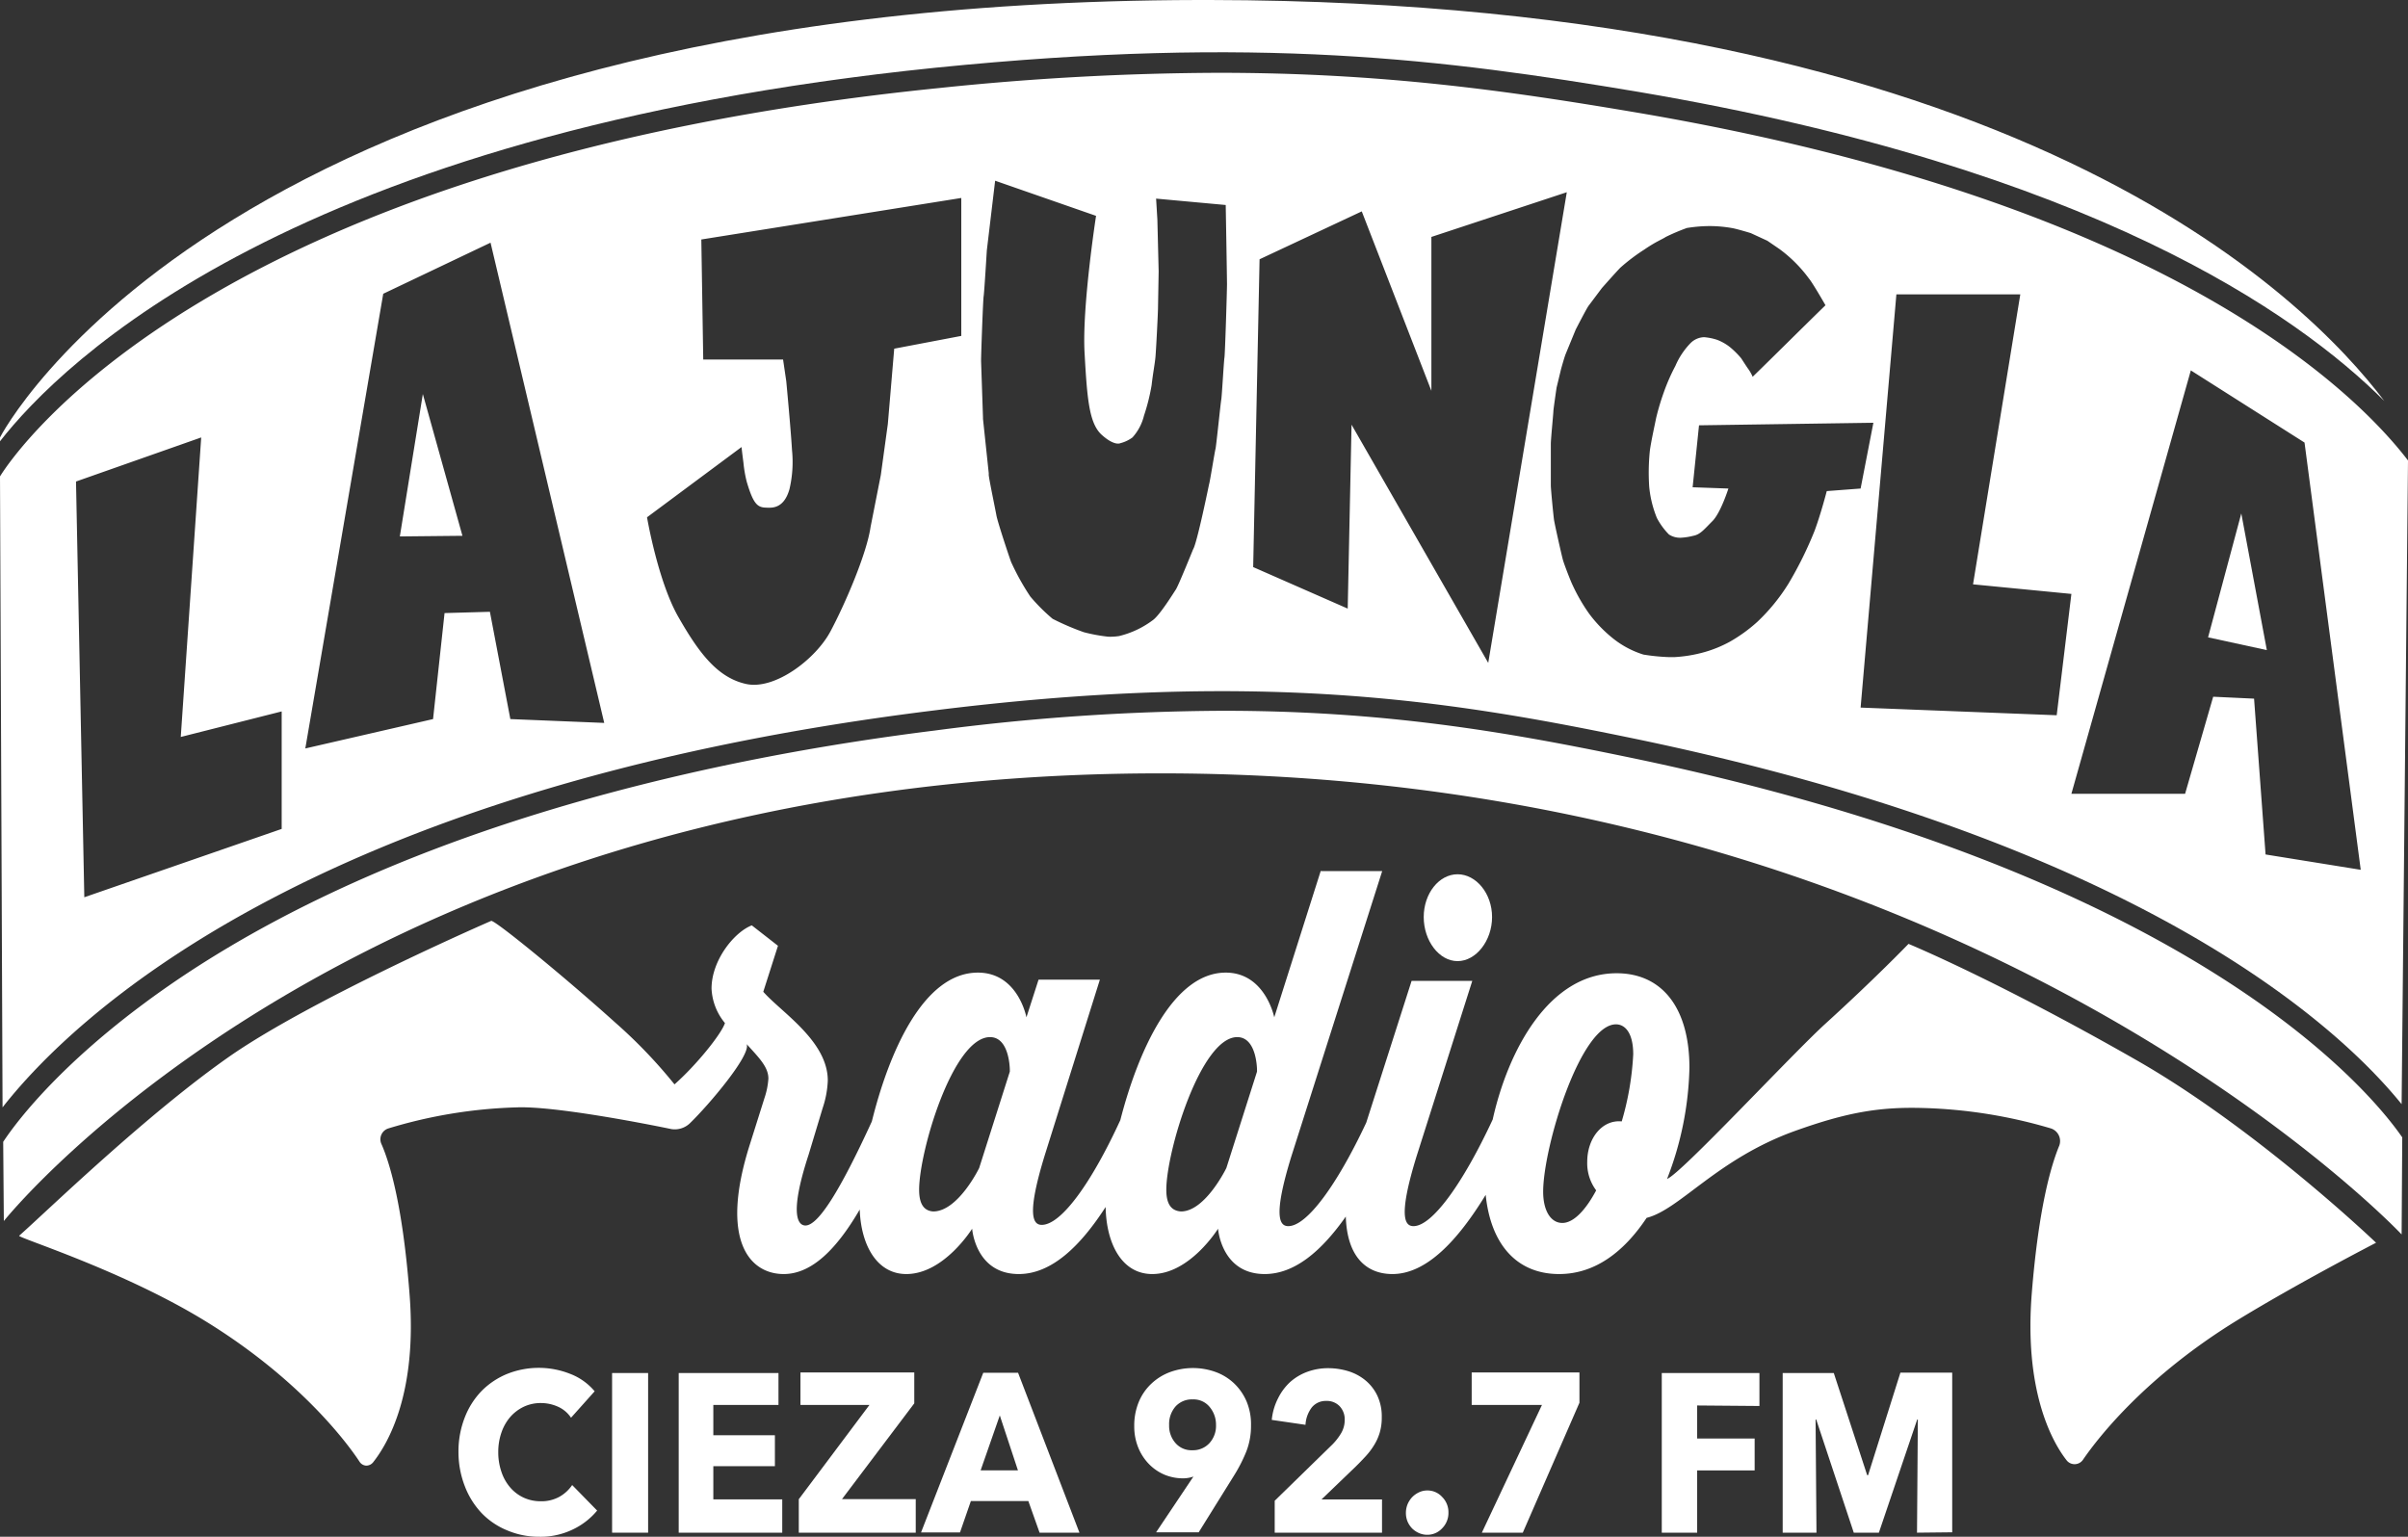
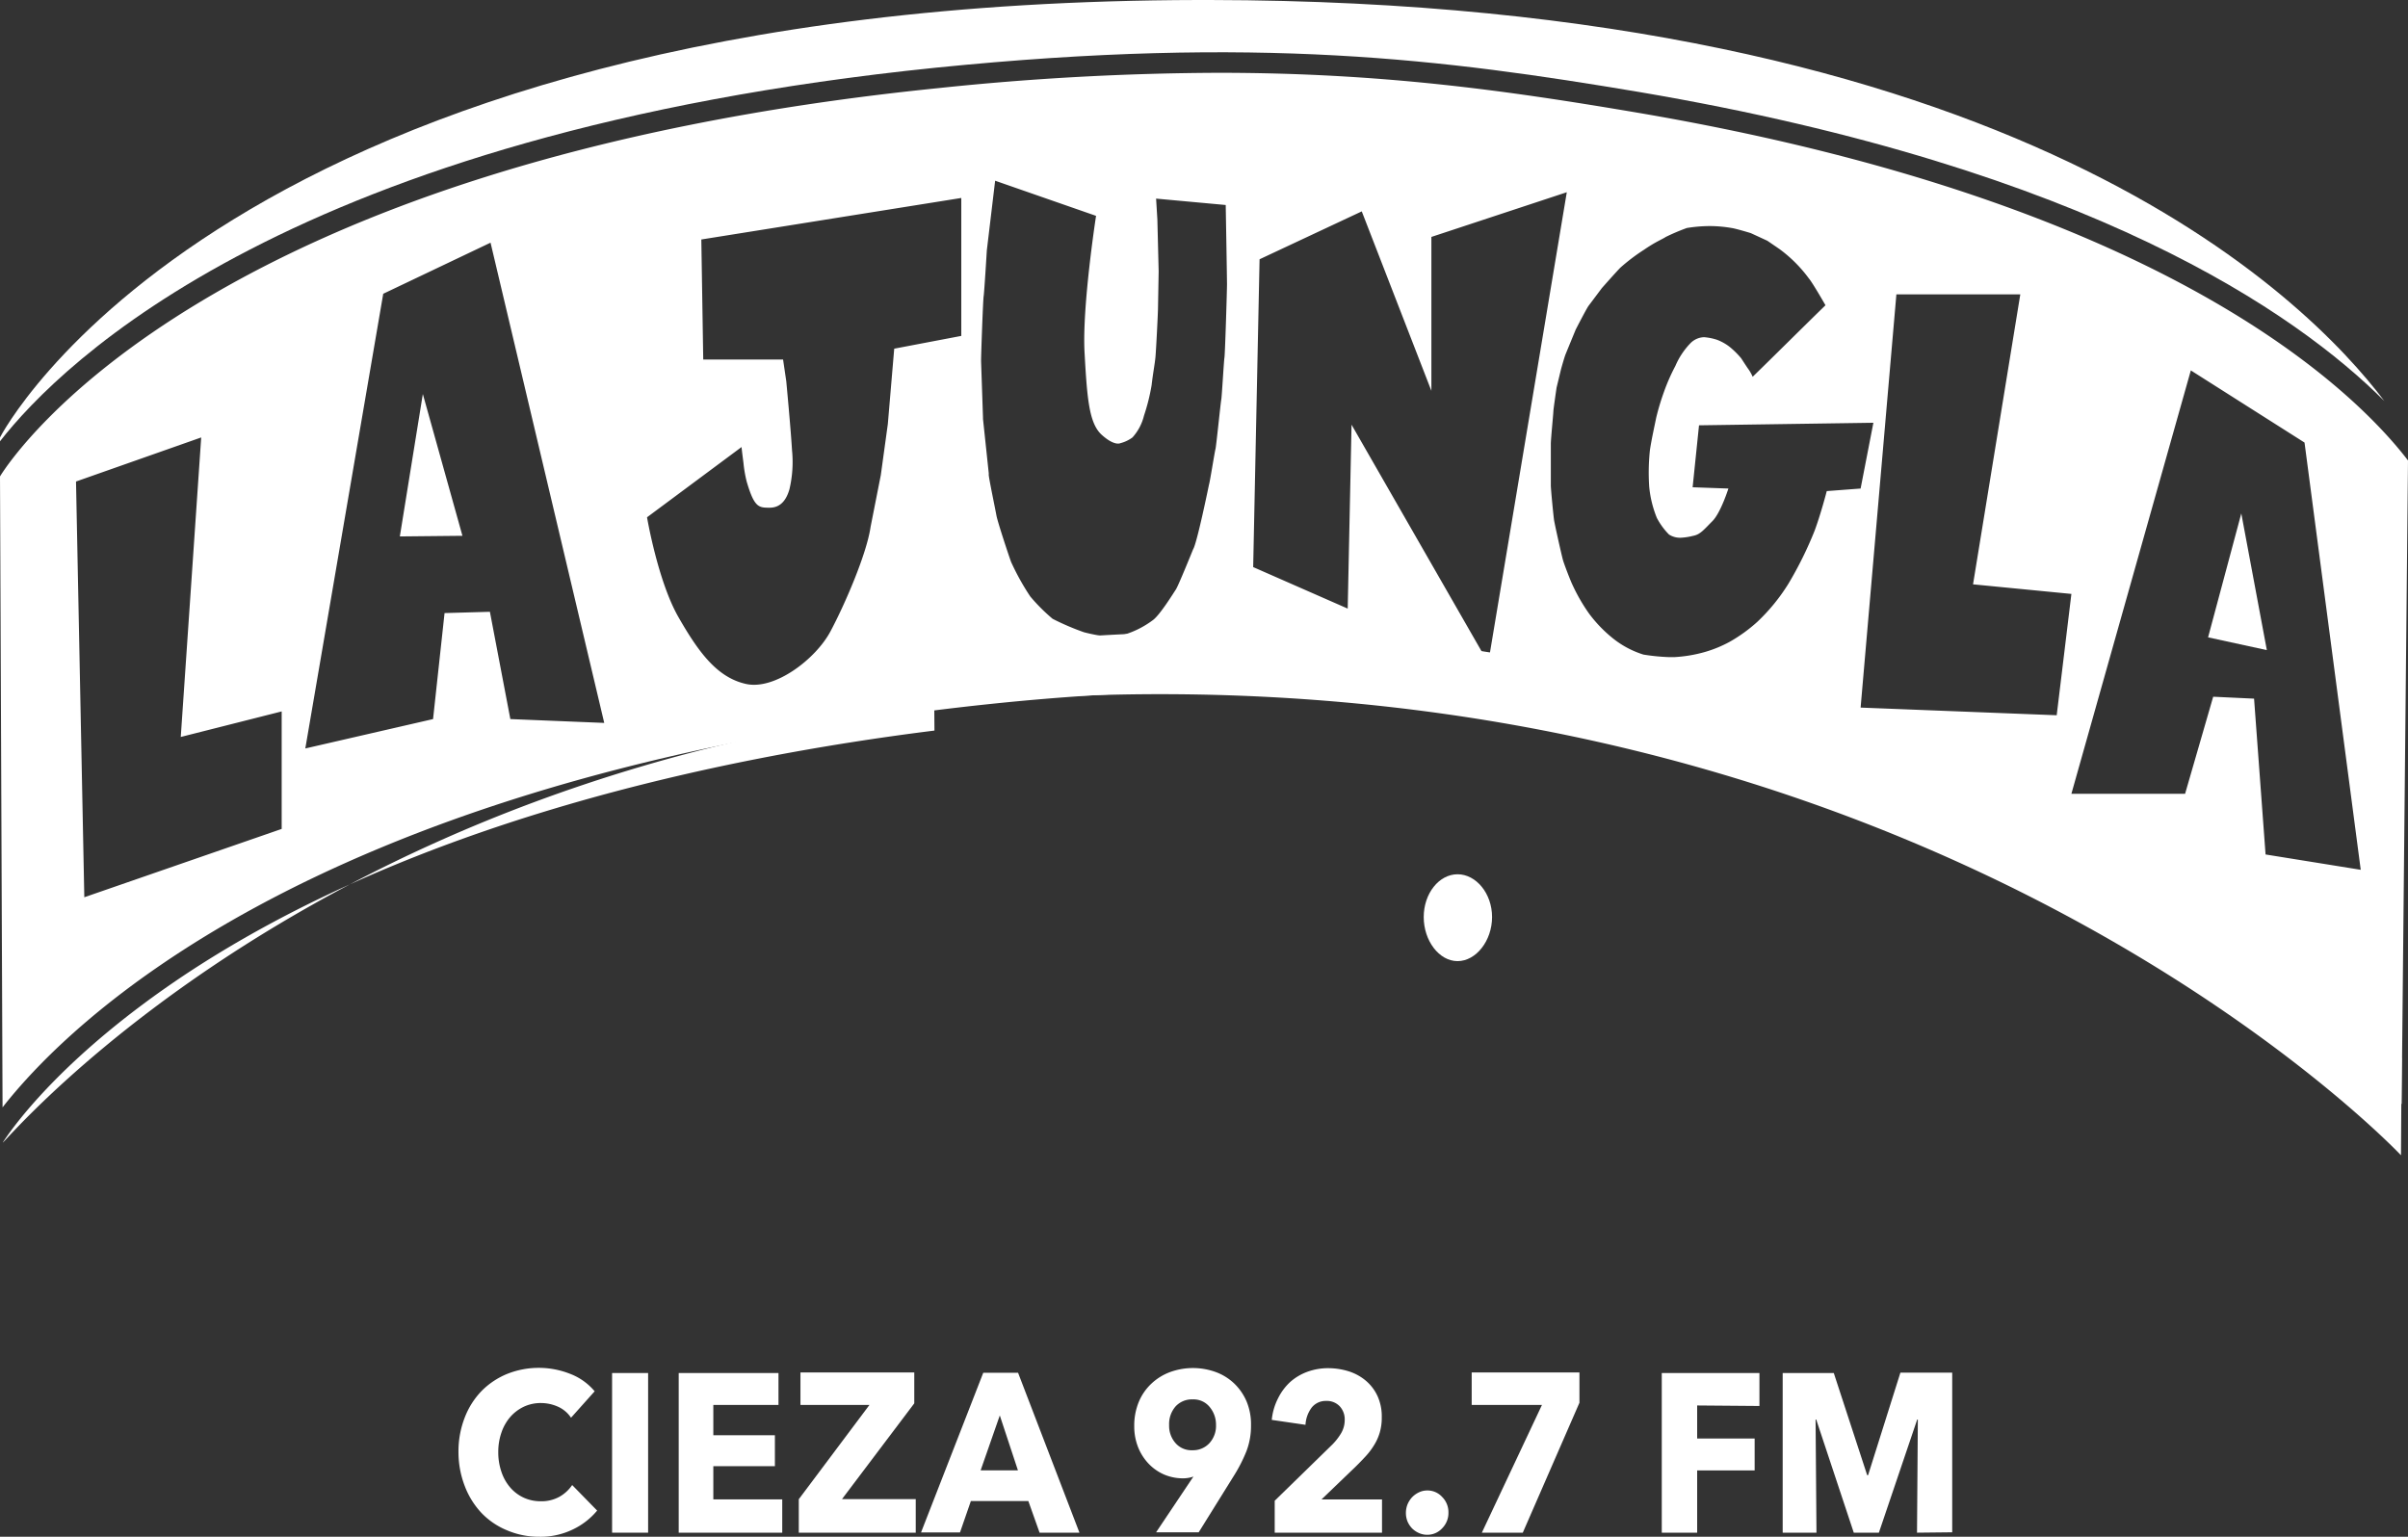
<svg xmlns="http://www.w3.org/2000/svg" viewBox="0 0 377 240.64">
  <rect x="0" y="0" width="377" height="240.64" fill="#333333" stroke="none" />
  <defs>
    <style>.cls-1{fill:#fff;}</style>
  </defs>
  <title>lajungla-cieza</title>
  <g id="Capa_2" data-name="Capa 2">
    <g id="Layer_1" data-name="Layer 1">
      <path class="cls-1" d="M187.6,0C34.9.3,0,68.5,0,68.5v.6C9.6,56.8,45.8,20.9,146.5,10.6c50.5-5.1,79.7-1.3,110.1,3.8,70.7,12,103,34.7,116.7,48.4C361.1,46.6,315.2.2,189.4,0Z" />
-       <path class="cls-1" d="M146.3,114.4c-33.7,4.2-81.4,14.3-117.6,38.4C10.6,164.9,2.6,175.6.5,178.8l.1,12.4s55.8-70.1,181.1-70.1c126.4,0,194.3,72.2,194.3,72.2l.1-15.2c-5.4-7.8-33.6-41.6-122-59.7-18.4-3.8-37.4-7.1-62.6-7.1a354.84,354.84,0,0,0-45.2,3.1" />
+       <path class="cls-1" d="M146.3,114.4c-33.7,4.2-81.4,14.3-117.6,38.4C10.6,164.9,2.6,175.6.5,178.8s55.8-70.1,181.1-70.1c126.4,0,194.3,72.2,194.3,72.2l.1-15.2c-5.4-7.8-33.6-41.6-122-59.7-18.4-3.8-37.4-7.1-62.6-7.1a354.84,354.84,0,0,0-45.2,3.1" />
      <path class="cls-1" d="M345.7,99.8l9.2,2-4-21.4Z" />
      <path class="cls-1" d="M62.6,84l9.8-.1L66.2,61.7Z" />
      <path class="cls-1" d="M146.9,13.8C32.5,25.4,2.1,71.2,0,74.6l.4,98.8c10.4-13.3,47.4-49.9,145.4-62.1,51-6.4,80.6-1.7,108.8,4.1,80.7,16.5,111.7,45.5,121.4,57.5l1-100.8c-7.9-10.3-37.2-40.3-120.9-54.5-20.1-3.4-39.7-6.2-65.3-6.2a432.29,432.29,0,0,0-43.9,2.4M169.7,99a39.89,39.89,0,0,1-4.9-2.1,28.6,28.6,0,0,1-3.5-3.5,38.35,38.35,0,0,1-3-5.4c-.3-.8-2.1-6.2-2.3-7.3s-1.1-5.4-1.2-6.3v-.3l-.9-8.5v-.2l-.3-8.8v-.2c0-.9.3-9.4.4-10s.5-7.2.5-7.2l1.3-10.9,15.8,5.5s-2.2,14.2-1.8,21.4.7,11.1,2.7,12.9,2.9,1.3,2.9,1.3a5.52,5.52,0,0,0,1.9-.9,7.86,7.86,0,0,0,1.8-3.4,31.21,31.21,0,0,0,1.2-4.8c.2-1.8.5-3.3.6-4.4s.4-6.9.4-7.8l.1-5.6-.2-8.1-.2-3.3,10.9,1s.2,11.4.2,12.4-.3,10.9-.4,11.5-.4,6.1-.5,6.6-.8,7.4-.9,7.7-.9,5.3-1,5.5c0,0-1.9,9.3-2.5,10.2,0,0-2.3,5.7-2.7,6.3s-2.5,4-3.6,4.8a14.46,14.46,0,0,1-5.3,2.5,9.15,9.15,0,0,1-1.7.1,26.16,26.16,0,0,1-3.8-.7m54.4-61.9,21.2-7L233,103.8,211.6,66.5,211,95.3l-14.8-6.5,1-48.2,16-7.5,10.9,28.1Zm-114.3.4L150.5,31V52.6l-10.5,2-1,11.8-1.1,8-1.6,8.1c-.6,4.2-4,12.1-6.3,16.4s-8.7,9.2-13.2,8.2-7.4-4.9-10.6-10.5S101.3,81,101.3,81l14.8-11s0,.2.3,2.5a19.79,19.79,0,0,0,.5,2.9c1.2,4.1,1.9,4.1,3.6,4.1,1.9,0,2.7-1.5,3.1-2.9a18.62,18.62,0,0,0,.4-6.1c-.2-3.4-.9-10.8-.9-10.8l-.5-3.4H110.1Zm147.5,65a14.54,14.54,0,0,1-4.6-2.4,20.88,20.88,0,0,1-3.9-4,28,28,0,0,1-2.6-4.5c-.3-.6-1.3-3.2-1.5-3.9s-1.3-5.6-1.4-6.3-.5-4.8-.5-5.4V69.5c0-.7.4-4.8.4-5.1s.5-3.7.5-3.7l.7-2.9s.5-1.8.7-2.3,1.6-3.9,1.6-3.9,1.7-3.3,2-3.7,2.1-2.8,2.1-2.8,2.3-2.6,2.9-3.2a30,30,0,0,1,3.7-2.8c1.9-1.3,2.8-1.6,3.4-2a32.69,32.69,0,0,1,3.3-1.4,22.8,22.8,0,0,1,3.6-.3,20.41,20.41,0,0,1,3.4.3c.7.1,3,.8,3,.8l2.6,1.2,1.9,1.3a21.52,21.52,0,0,1,4.6,4.6c.6.7,2.6,4.2,2.6,4.2-3.8,3.7-7.6,7.5-11.4,11.2a6.66,6.66,0,0,0-.6-1.1c-.3-.4-1-1.5-1.2-1.8a13.54,13.54,0,0,0-1.7-1.7,7.52,7.52,0,0,0-2.1-1.2,8.78,8.78,0,0,0-2-.4,3.12,3.12,0,0,0-2.1.9,11.81,11.81,0,0,0-2.4,3.6,30.41,30.41,0,0,0-1.8,4.1,37.93,37.93,0,0,0-1.2,4c-.2,1-.8,3.7-1,5.2a33.76,33.76,0,0,0-.1,5.6,17.29,17.29,0,0,0,1.2,4.9,10.93,10.93,0,0,0,1.9,2.6,3.2,3.2,0,0,0,1.9.5,9.91,9.91,0,0,0,1.9-.3c1.1-.2,1.7-1,3-2.3s2.5-5.1,2.5-5.1l-5.6-.2,1-9.7,27.3-.4-2,10.3-5.3.4s-.9,3.5-1.9,6.2a58.08,58.08,0,0,1-4.1,8.3,29.74,29.74,0,0,1-4.9,6,24.27,24.27,0,0,1-4.3,3.1,19.23,19.23,0,0,1-3.9,1.6,21.86,21.86,0,0,1-4.8.8h-.7a31.47,31.47,0,0,1-4.1-.4M60,46l16.8-8,17.8,75.2-14.7-.6L76.7,95.8l-7.1.2-1.8,16.6-20,4.6Zm231.3,64.8,5.6-64.7h19.4l-7.4,45.4L324.3,93,322,112ZM343,58l17.8,11.3,8.8,66.9-14.9-2.4-1.8-24.4-6.4-.3-4.4,15.2H324.3ZM11.9,75.4l19.6-6.9-3.2,46.9,15.8-4v18.4L13.2,140.5Z" />
      <path class="cls-1" d="M228.2,150.5c2.9,0,5.4-3.2,5.4-6.9s-2.5-6.7-5.4-6.7-5.3,3-5.3,6.7,2.4,6.9,5.3,6.9" />
-       <path class="cls-1" d="M206.8,136.3l-7.3,23s-1.4-7-7.6-7c-8.2,0-13.7,12.2-16.5,23.1-4.6,10-9.3,16.4-12.3,16.4-1.4,0-2.4-1.6.5-11l8.6-27.4h-9.6l-1.9,5.9s-1.3-7-7.6-7c-8.5,0-13.9,12.4-16.6,23.3-5,10.9-8.4,16.3-10.4,16.3-1,0-2.7-1.3.5-11.1l2.2-7.3a15.2,15.2,0,0,0,.8-4.3c0-6.2-7.3-10.7-10.1-13.9l2.3-7.2-4.1-3.2c-2.8,1.1-6.3,5.5-6.3,9.9a9.09,9.09,0,0,0,2.1,5.4c-.6,1.8-4.6,6.7-7.9,9.6a78.19,78.19,0,0,0-9.3-9.7c-8.1-7.3-18.9-16.1-19.4-15.9-3.9,1.7-28.2,12.5-40.5,20.9C23.1,174.3,7.1,189.9,3,193.5c-.3.3,16.2,5.4,29.2,13.4,14.3,8.8,21.8,18.5,24.1,22a1.33,1.33,0,0,0,1,.6h.1a1.39,1.39,0,0,0,1-.5c2.3-2.9,7-10.8,5.7-26.6-1.1-14.1-3.2-20.6-4.4-23.3a1.78,1.78,0,0,1,1.1-2.4A76.08,76.08,0,0,1,81,173.4c5.7-.2,19.3,2.4,24.1,3.4a3.42,3.42,0,0,0,2.9-.9c3-2.9,9.6-10.7,8.9-12.4,2,2.2,3.4,3.6,3.4,5.4a11.81,11.81,0,0,1-.6,3l-2.3,7.3c-4.8,15.1,0,20.3,5.3,20.3,4.5,0,8.4-4.1,11.9-10.1.2,5.6,2.7,10.1,7.3,10.1,5.9,0,10.3-7.1,10.3-7.1s.5,7.1,7.3,7.1c5.1,0,9.6-4.3,13.6-10.5.1,5.7,2.5,10.5,7.3,10.5,5.9,0,10.3-7.1,10.3-7.1s.5,7.1,7.3,7.1c4.7,0,8.9-3.6,12.7-9,.2,6.4,3.3,9,7.3,9,5.3,0,10.2-5.2,14.6-12.4.8,7.8,4.9,12.4,11.5,12.4,5.8,0,10.3-3.7,13.7-8.8,5.2-1.3,11-9.2,23.2-13.6,8.1-2.9,13.2-3.8,20.1-3.6a77.57,77.57,0,0,1,20,3.2,2.08,2.08,0,0,1,1.3,2.7c-1.2,2.9-3.2,9.4-4.3,23.1-1.2,15,3,23,5.4,26.1a1.59,1.59,0,0,0,2.6,0c2.6-3.8,10-13.1,23.9-21.7,9.6-5.9,22-12.3,22-12.3s-18.7-17.9-37.7-28.7c-21.9-12.5-35.5-18.1-35.5-18.1s-5.2,5.4-12.9,12.4c-5.3,4.8-22.8,23.7-24.9,24.4a50.78,50.78,0,0,0,3.5-17.4c0-9.4-4.3-14.8-11.4-14.8-10.6,0-17,12.1-19.4,22.9-4.7,10.1-9.5,16.7-12.4,16.7-1.3,0-2.5-1.3.5-11l8.7-27.4H221l-7.1,22.2c-4.6,9.8-9.3,16.2-12.2,16.2-1.3,0-2.5-1.3.5-11l14.2-44.6h-9.6Zm34.8,50.3c0-6.9,5.8-26.2,11.4-26.2,1.4,0,2.7,1.3,2.7,4.7a45.07,45.07,0,0,1-1.8,10.5c-3.1-.3-5.4,2.7-5.4,6.3a7.11,7.11,0,0,0,1.4,4.5c-1.6,3-3.5,5.1-5.3,5.1s-3-1.9-3-4.9m-59-.3c0-6,5.4-23.9,11.1-23.9,2.9,0,3.1,4.5,3.1,5.2v.2L192,182.9s-3.3,6.8-7.1,6.8c-1.5-.1-2.3-1.1-2.3-3.4m-38.7,0c0-6,5.3-23.9,11.1-23.9,2.9,0,3.1,4.5,3.1,5.2v.2l-4.8,15.1s-3.3,6.8-7.2,6.8c-1.4-.1-2.2-1.1-2.2-3.4" />
      <path class="cls-1" d="M89.63,239.52a11.59,11.59,0,0,1-5.22,1.12,12.69,12.69,0,0,1-5-1,11.67,11.67,0,0,1-4-2.7,12.69,12.69,0,0,1-2.63-4.2,14.74,14.74,0,0,1-1-5.37,14.54,14.54,0,0,1,1-5.45,12.3,12.3,0,0,1,2.67-4.16,12,12,0,0,1,4-2.64,13.34,13.34,0,0,1,9.79,0,9.34,9.34,0,0,1,3.86,2.74L89.4,222a4.8,4.8,0,0,0-2.07-1.74,6.53,6.53,0,0,0-2.62-.56,6.22,6.22,0,0,0-2.71.58,6.56,6.56,0,0,0-2.12,1.61,7.36,7.36,0,0,0-1.37,2.42,9.19,9.19,0,0,0-.5,3.07,9.35,9.35,0,0,0,.5,3.11,7.22,7.22,0,0,0,1.36,2.42A6.22,6.22,0,0,0,82,234.52a6.34,6.34,0,0,0,2.66.56,5.82,5.82,0,0,0,2.92-.7,5.91,5.91,0,0,0,2-1.84l3.91,4A11.18,11.18,0,0,1,89.63,239.52Z" />
      <path class="cls-1" d="M95.83,240v-25h5.64v25Z" />
      <path class="cls-1" d="M106.26,240v-25h15.62V220h-10.2v4.74h9.64v4.85h-9.64v5.2h10.79V240Z" />
      <path class="cls-1" d="M125.06,240v-5.24L136.12,220h-10.8v-5.09h17.82v4.84l-11.32,15h11.55V240Z" />
      <path class="cls-1" d="M162.76,240,161,235.05h-9l-1.7,4.91h-6.1l9.74-25h5.45L169,240Zm-6.23-18.36-3,8.6h5.84Z" />
      <path class="cls-1" d="M195.86,223.2a11,11,0,0,1-.72,4.05,23.73,23.73,0,0,1-1.87,3.69l-5.6,9H181l5.78-8.63.07-.1a4.34,4.34,0,0,1-.81.21,4.89,4.89,0,0,1-.83.07,7.57,7.57,0,0,1-2.92-.58,7.45,7.45,0,0,1-2.42-1.67,8,8,0,0,1-1.67-2.58,8.75,8.75,0,0,1-.62-3.34,9.67,9.67,0,0,1,.72-3.82,8.27,8.27,0,0,1,2-2.87,8.61,8.61,0,0,1,2.92-1.79,10.47,10.47,0,0,1,7.1,0,8.34,8.34,0,0,1,2.9,1.79,8.51,8.51,0,0,1,1.95,2.83A9.28,9.28,0,0,1,195.86,223.2Zm-5.48-.08a4.29,4.29,0,0,0-1-2.81,3.24,3.24,0,0,0-2.65-1.18,3.46,3.46,0,0,0-2.69,1.11,4.19,4.19,0,0,0-1,2.92,4.07,4.07,0,0,0,1,2.81,3.3,3.3,0,0,0,2.63,1.12,3.48,3.48,0,0,0,2.67-1.1A4,4,0,0,0,190.38,223.12Z" />
      <path class="cls-1" d="M199.57,240V235l9.05-8.83a9.2,9.2,0,0,0,1.38-1.8,4.07,4.07,0,0,0,.53-2,3,3,0,0,0-.79-2.17,2.76,2.76,0,0,0-2.1-.83,2.81,2.81,0,0,0-2.25,1,4.92,4.92,0,0,0-1,2.74l-5.28-.77a9.35,9.35,0,0,1,1-3.41A8.65,8.65,0,0,1,202,216.4a8.36,8.36,0,0,1,2.7-1.6,9.43,9.43,0,0,1,3.24-.56,10.79,10.79,0,0,1,3.11.46,7.8,7.8,0,0,1,2.69,1.42,7,7,0,0,1,1.89,2.41,7.63,7.63,0,0,1,.7,3.39,8.2,8.2,0,0,1-.32,2.42,8.07,8.07,0,0,1-.91,2,11,11,0,0,1-1.31,1.72c-.49.53-1,1.06-1.52,1.57l-5.38,5.17h9.48V240Z" />
      <path class="cls-1" d="M226.77,236.85a3.39,3.39,0,0,1-1,2.48,3.12,3.12,0,0,1-2.31,1,3.19,3.19,0,0,1-1.3-.27,3.54,3.54,0,0,1-1.07-.72,3.64,3.64,0,0,1-.72-1.08,3.54,3.54,0,0,1-.26-1.36,3.64,3.64,0,0,1,.26-1.35,3.79,3.79,0,0,1,.72-1.11,3.66,3.66,0,0,1,1.07-.76,3,3,0,0,1,1.3-.29,3.09,3.09,0,0,1,2.31,1A3.37,3.37,0,0,1,226.77,236.85Z" />
      <path class="cls-1" d="M238.41,240H232l9.41-20h-11v-5.09h16.87v4.74Z" />
      <path class="cls-1" d="M265.71,220.08v5.17h9v5h-9V240h-5.54v-25h15.29v5.16Z" />
      <path class="cls-1" d="M300.13,240l.13-17.72h-.1l-6,17.72h-3.93l-5.88-17.72h-.1l.14,17.72h-5.29v-25h8L292.33,231h.14l5.06-16.06h8.11v25Z" />
    </g>
  </g>
</svg>